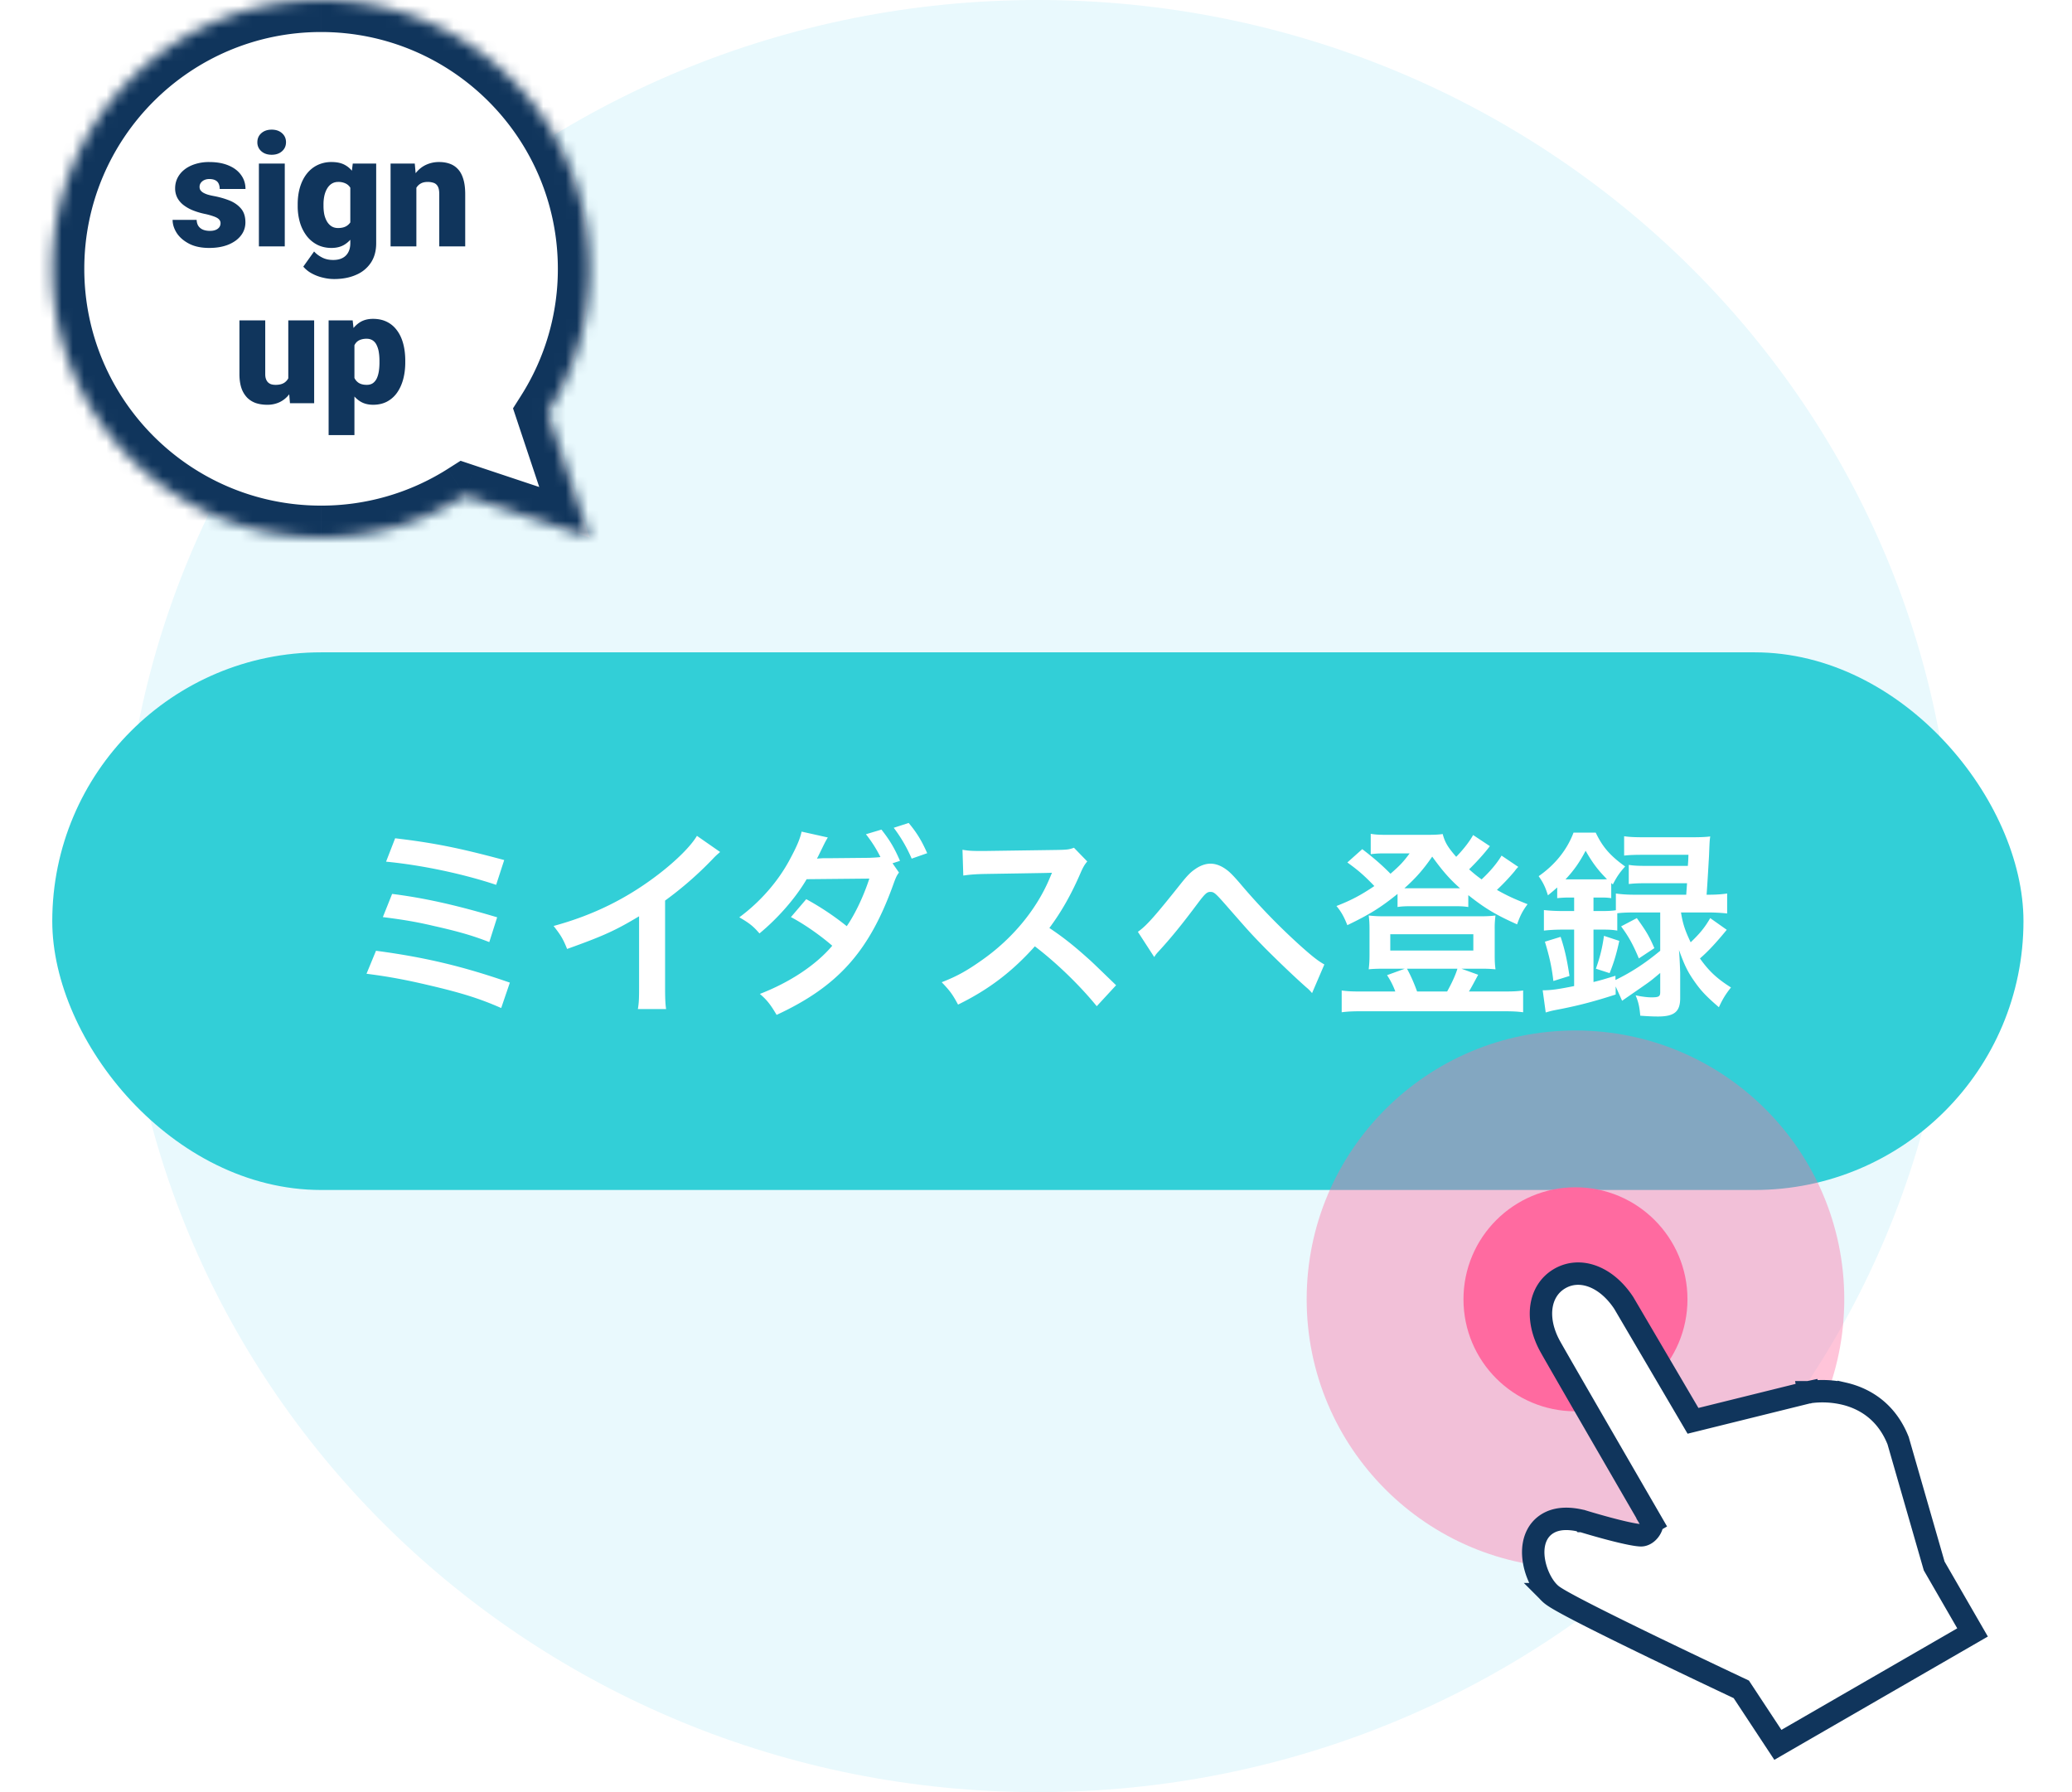
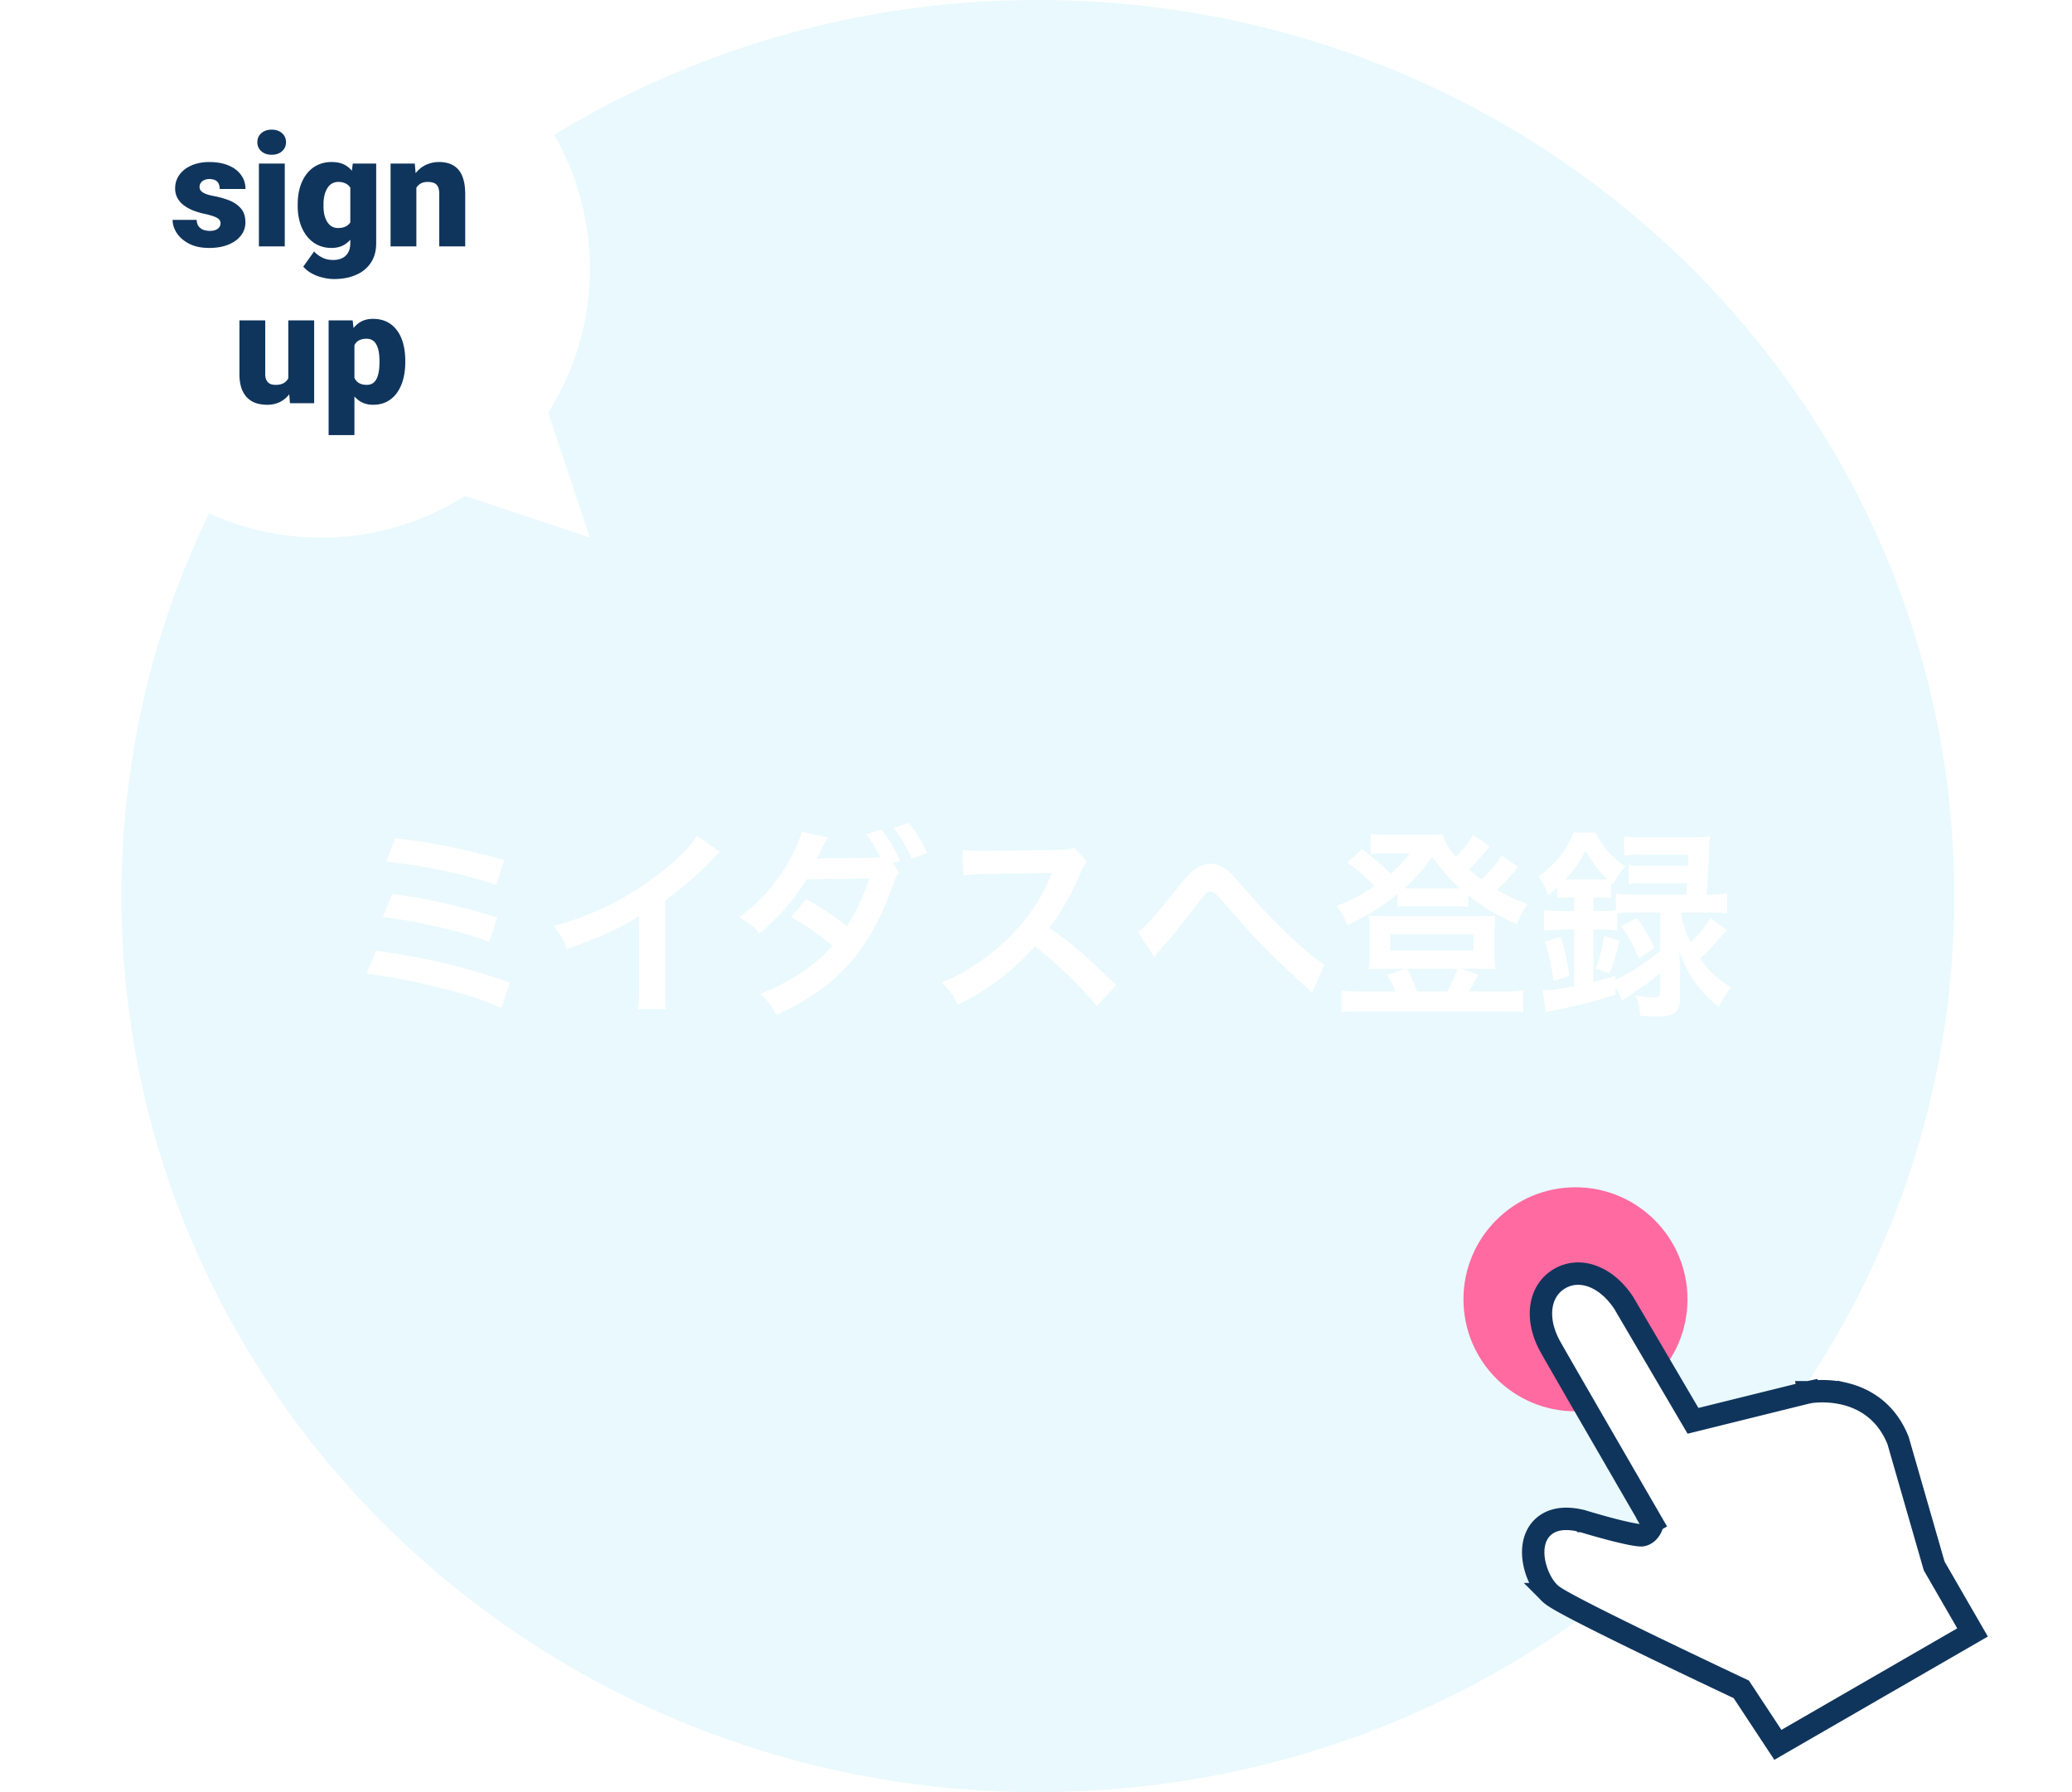
<svg xmlns="http://www.w3.org/2000/svg" width="185" height="160" viewBox="0 0 185 160" fill="none">
  <path fill-rule="evenodd" clip-rule="evenodd" d="M92.666 160c45.187 0 81.819-35.817 81.819-80S137.853 0 92.666 0C47.48 0 10.848 35.817 10.848 80s36.631 80 81.818 80Z" fill="#E9F9FD" />
  <g filter="url(#a)">
-     <rect x="4.667" y="56" width="176" height="48" rx="24" fill="#32CFD7" />
    <path d="m34.471 74.688.81-2.088c3.474.414 5.724.864 9.738 1.944l-.72 2.214c-2.97-.99-6.66-1.764-9.828-2.07Zm-.288 4.95.828-2.07c2.88.36 5.76 1.008 9.378 2.088l-.702 2.214c-1.422-.558-2.7-.936-4.95-1.44-1.53-.36-2.7-.558-4.554-.792Zm-1.458 5.058.846-2.052c4.356.576 7.758 1.386 11.952 2.844l-.774 2.268c-1.872-.828-3.528-1.35-6.372-2.016-2.214-.522-3.69-.792-5.652-1.044Zm29.502-12.312 2.07 1.44c-.306.27-.396.342-.666.63a31.83 31.83 0 0 1-4.248 3.708v7.686c0 .99.018 1.512.09 1.998h-2.52c.09-.522.108-.882.108-1.944v-6.336c-2.106 1.26-3.114 1.728-6.426 2.916-.378-.936-.576-1.242-1.206-2.052 3.564-.972 6.588-2.466 9.45-4.68 1.602-1.242 2.826-2.484 3.348-3.366Zm17.463 2.448.576.828c-.216.288-.288.45-.558 1.206-2.142 5.886-4.932 8.982-10.368 11.502-.54-.918-.864-1.332-1.494-1.872 2.7-1.044 5.022-2.592 6.462-4.302-1.098-.954-2.556-1.962-3.69-2.556l1.368-1.602a24.801 24.801 0 0 1 3.618 2.412c.756-1.098 1.512-2.7 2.016-4.248l-5.598.054c-.99 1.692-2.574 3.492-4.212 4.842-.558-.648-.9-.918-1.8-1.44 1.836-1.35 3.456-3.186 4.5-5.148.612-1.134.918-1.836 1.062-2.502l2.34.522c-.198.342-.216.36-.54 1.026-.306.63-.342.702-.432.864.18-.018.234-.018.504-.036h.432l3.744-.036c.378-.018.792-.036.99-.072a11.45 11.45 0 0 0-1.296-2.034l1.386-.414c.738.936 1.17 1.656 1.656 2.79l-.666.216Zm3.096-.9-1.386.486a13.107 13.107 0 0 0-1.602-2.754l1.332-.432c.738.882 1.17 1.602 1.656 2.7Zm16.866 11.79-1.728 1.872c-1.494-1.836-3.564-3.852-5.526-5.346-2.034 2.268-4.104 3.852-6.858 5.202-.504-.936-.72-1.224-1.458-1.998 1.386-.54 2.25-1.026 3.6-1.98 2.718-1.908 4.878-4.518 6.048-7.326l.198-.468c-.288.018-.288.018-5.958.108-.864.018-1.35.054-1.962.144l-.072-2.304c.504.09.846.108 1.584.108h.432l6.336-.09c1.008-.018 1.152-.036 1.602-.198l1.188 1.224c-.234.27-.378.522-.576.972-.828 1.926-1.71 3.492-2.808 4.968 1.134.756 2.106 1.512 3.33 2.61.45.396.45.396 2.628 2.502Zm3.402-2.52-1.458-2.25c.774-.54 1.548-1.422 3.924-4.41.468-.576.774-.9 1.116-1.134.486-.36.99-.54 1.44-.54.54 0 1.08.234 1.62.684.252.216.648.63 1.206 1.296a57.259 57.259 0 0 0 5.382 5.508c.918.81 1.368 1.17 1.962 1.512l-1.098 2.556a3.556 3.556 0 0 0-.522-.522c-.936-.828-2.358-2.178-3.672-3.492-1.368-1.404-1.404-1.458-3.33-3.654-1.116-1.278-1.224-1.368-1.566-1.368-.288 0-.468.162-1.08.972-1.476 1.98-2.466 3.186-3.546 4.356-.198.216-.234.27-.378.486Zm31.014-9.054 1.494 1.008a2.47 2.47 0 0 0-.324.378 19.504 19.504 0 0 1-1.584 1.674c.882.504 1.512.792 2.736 1.278-.45.612-.648.99-.936 1.8-1.89-.846-2.862-1.422-4.356-2.61v1.062c-.36-.054-.594-.072-1.206-.072h-3.978c-.468 0-.81.018-1.134.072v-1.17c-1.512 1.224-2.502 1.836-4.482 2.79-.306-.774-.576-1.242-.972-1.71 1.296-.504 2.16-.954 3.384-1.782-.936-.972-1.44-1.404-2.412-2.106l1.332-1.188c.99.756 1.764 1.422 2.52 2.196.846-.738 1.134-1.044 1.71-1.818h-2.376c-.36 0-.684.018-1.098.072v-1.818c.45.072.738.09 1.494.09h3.384c.846 0 1.17-.018 1.548-.072.198.738.45 1.17 1.206 2.034.666-.684 1.188-1.368 1.512-1.944l1.494.99c-.468.63-1.242 1.476-1.854 2.07.45.396.666.576 1.116.9.774-.72 1.386-1.458 1.782-2.124Zm-8.046 2.916h4.338c-.972-.864-1.584-1.584-2.484-2.826-.792 1.152-1.476 1.926-2.484 2.826h.63Zm-4.482 9.216h3.042a6.93 6.93 0 0 0-.738-1.458l1.584-.576h-1.926c-.594 0-.972.018-1.296.054.054-.486.072-.792.072-1.314v-2.268c0-.468-.018-.81-.072-1.224.468.054.828.072 1.422.072h8.496c.63 0 .972-.018 1.404-.072a7.888 7.888 0 0 0-.072 1.206v2.286c0 .612.018.9.072 1.314a11.828 11.828 0 0 0-1.296-.054h-1.746l1.494.54c-.288.54-.702 1.314-.828 1.494h3.078c.846 0 1.242-.018 1.764-.09v1.944c-.54-.072-1.008-.09-1.872-.09h-12.456c-.864 0-1.314.018-1.872.09V86.19c.522.072.9.09 1.746.09Zm4.986 0h2.682c.396-.702.756-1.476.918-2.034h-4.5c.378.702.63 1.296.9 2.034Zm-2.394-5.112v1.458h7.416v-1.458h-7.416Zm19.584 3.474-1.224-.396c.378-1.08.558-1.8.72-2.934l1.368.45c-.252 1.152-.468 1.89-.864 2.88Zm1.026-4.176 1.404-.738c.846 1.188 1.08 1.566 1.566 2.682l-1.386.918c-.486-1.17-.9-1.944-1.584-2.862Zm-4.194-2.574h-.45c-.396 0-.666.018-1.062.054v-.954c-.342.306-.45.396-.828.702-.234-.738-.414-1.116-.828-1.71 1.476-1.026 2.538-2.358 3.114-3.888h1.98c.612 1.278 1.278 2.052 2.628 3.024-.504.558-.756.936-1.098 1.602l-.144-.126v1.35c-.396-.054-.558-.054-1.062-.054h-.522v1.206h.72c.54 0 .936-.018 1.278-.072v-1.494c.504.072 1.008.108 1.728.108h4.554c.036-.54.054-.72.072-1.026h-3.564c-.81 0-1.188.018-1.638.072v-1.71c.45.072.792.09 1.638.09h3.636c.036-.45.036-.504.054-.99h-4.032c-.756 0-1.278.018-1.71.072V72.42c.504.072.99.09 1.8.09h4.23c.738 0 1.224-.018 1.656-.072-.054.414-.054.414-.108 1.746-.054.936-.144 2.52-.216 3.456h.108c.756 0 1.242-.036 1.728-.108v1.782a15.34 15.34 0 0 0-1.71-.09h-2.412c.162.99.342 1.566.864 2.664.81-.774 1.26-1.314 1.746-2.16l1.476 1.044c-.9 1.098-1.656 1.926-2.394 2.556.792 1.116 1.494 1.782 2.772 2.592-.486.612-.738 1.026-1.08 1.764-1.152-.99-1.62-1.494-2.196-2.322-.594-.846-.882-1.44-1.368-2.79.036.36.072 1.026.108 1.998v2.304c0 1.206-.522 1.638-1.98 1.638-.396 0-.882-.018-1.584-.072-.072-.828-.162-1.206-.414-1.818.576.126 1.08.18 1.404.18.666 0 .792-.072.792-.468v-1.71c-.63.522-.738.63-1.278 1.008-.306.216-.306.216-1.53 1.062-.288.198-.288.198-.594.414l-.576-1.278v.72c-1.836.594-3.204.954-4.824 1.278-.846.162-.864.162-1.422.324l-.27-1.98c.738 0 1.386-.09 2.808-.378v-5.04h-.936c-.756 0-1.314.036-1.764.09v-1.836c.468.054 1.026.09 1.782.09h.918v-1.206Zm7.686 1.332h-2.232c-.702 0-1.17.018-1.602.072v1.548c-.396-.072-.756-.09-1.404-.09h-.72v4.68c.684-.162 1.008-.27 1.962-.558v.378c1.44-.702 2.646-1.494 3.996-2.61v-3.42Zm-8.46-2.952h3.042c.324 0 .432 0 .666-.018-.792-.792-1.296-1.458-1.908-2.538-.54 1.026-1.026 1.728-1.8 2.556Zm.36 8.622-1.44.45c-.144-1.242-.342-2.142-.756-3.51l1.404-.432c.378 1.152.558 1.98.792 3.492Z" fill="#fff" />
  </g>
-   <path opacity=".398" fill-rule="evenodd" clip-rule="evenodd" d="M140.667 140c13.254 0 24-10.745 24-24s-10.746-24-24-24c-13.255 0-24 10.745-24 24s10.745 24 24 24Z" fill="#FF6AA0" />
  <path fill-rule="evenodd" clip-rule="evenodd" d="M140.667 126c5.522 0 10-4.477 10-10s-4.478-10-10-10c-5.523 0-10 4.477-10 10s4.477 10 10 10Z" fill="#FF6AA0" />
  <path d="m138.47 142.324.001.001c.245.213.727.494 1.244.78.561.31 1.289.691 2.118 1.114 1.662.847 3.76 1.877 5.816 2.872a869.445 869.445 0 0 0 7.395 3.53l.429.203 2.747 4.168.519.787.816-.472 15.7-9.064.866-.5-.5-.866-2.926-5.068-3.207-11.141-.014-.05-.02-.048c-1.079-2.67-3.113-3.758-4.834-4.153a8.653 8.653 0 0 0-2.86-.159 4.674 4.674 0 0 0-.228.032l-.028.004-.018.003-.007.001-.002.001h-.001l.181.983-.182-.983-.029.006-.029.007-10.256 2.539-6.155-10.479-.012-.022-.014-.021c-1.576-2.398-3.942-3.232-5.746-2.162-1.804 1.07-2.194 3.539-.837 6.018.243.45 2.517 4.388 4.714 8.186l3.013 5.207.984 1.697.274.474.072.125.019.032.005.008.001.002.865-.501-.865.501.006.01.005.009c.008.013.085.247-.174.631-.237.351-.561.514-.817.504-.559-.021-1.811-.313-3.04-.644a71.24 71.24 0 0 1-2.011-.575l-.129-.039-.033-.01-.009-.003h-.001l-.001-.001-.03-.009-.03-.007c-1.204-.291-2.261-.244-3.07.264-.835.524-1.165 1.383-1.235 2.172-.069.78.098 1.596.367 2.29.266.685.674 1.365 1.193 1.816Z" fill="#fff" stroke="#10355C" stroke-width="2" />
  <mask id="b" fill="#fff">
-     <path fill-rule="evenodd" clip-rule="evenodd" d="M48.946 36.84A23.888 23.888 0 0 0 52.666 24c0-13.255-10.745-24-24-24-13.254 0-24 10.745-24 24s10.746 24 24 24c4.723 0 9.128-1.364 12.84-3.72L52.666 48l-3.72-11.16Z" />
-   </mask>
+     </mask>
  <path fill-rule="evenodd" clip-rule="evenodd" d="M48.946 36.84A23.888 23.888 0 0 0 52.666 24c0-13.255-10.745-24-24-24-13.254 0-24 10.745-24 24s10.746 24 24 24c4.723 0 9.128-1.364 12.84-3.72L52.666 48l-3.72-11.16Z" fill="#fff" />
-   <path d="m48.946 36.84-2.413-1.531-.728 1.147.43 1.288 2.711-.904Zm-7.44 7.44.904-2.712-1.288-.43-1.147.728 1.532 2.414ZM52.666 48l-.904 2.712 5.424 1.808-1.808-5.424-2.712.904Zm-2.858-24a21.03 21.03 0 0 1-3.276 11.309l4.828 3.063A26.746 26.746 0 0 0 55.525 24h-5.717ZM28.666 2.859c11.677 0 21.142 9.465 21.142 21.141h5.717c0-14.834-12.025-26.859-26.858-26.859V2.86ZM7.526 24c0-11.676 9.465-21.141 21.14-21.141V-2.86C13.833-2.859 1.808 9.166 1.808 24h5.717Zm21.14 21.141c-11.675 0-21.14-9.465-21.14-21.141H1.807c0 14.834 12.025 26.859 26.858 26.859V45.14Zm11.309-3.275a21.029 21.029 0 0 1-11.309 3.275v5.718a26.746 26.746 0 0 0 14.372-4.165l-3.063-4.828Zm.627 5.126 11.16 3.72 1.808-5.424-11.16-3.72-1.807 5.424Zm14.776.104-3.72-11.16-5.424 1.808 3.72 11.16 5.424-1.808Z" fill="#10355C" mask="url(#b)" />
  <path d="M19.69 19.922a.46.46 0 0 0-.129-.328c-.082-.096-.228-.183-.438-.26a6.06 6.06 0 0 0-.881-.246c-.36-.078-.7-.18-1.019-.308a3.518 3.518 0 0 1-.827-.465 2.058 2.058 0 0 1-.56-.649 1.82 1.82 0 0 1-.199-.861c0-.315.066-.611.198-.889a2.21 2.21 0 0 1 .595-.745c.265-.219.586-.39.964-.513a4.034 4.034 0 0 1 1.292-.191c.665 0 1.24.102 1.723.307.483.2.854.484 1.114.848.264.36.396.777.396 1.251h-2.303c0-.187-.032-.346-.096-.479a.608.608 0 0 0-.294-.3c-.137-.073-.319-.11-.547-.11-.16 0-.305.03-.437.09a.786.786 0 0 0-.308.245.604.604 0 0 0-.116.37c0 .1.023.19.068.273a.8.8 0 0 0 .226.219c.1.063.228.123.383.177.155.05.341.096.56.137.497.091.962.221 1.395.39.433.168.784.408 1.052.717.274.31.41.727.41 1.252 0 .328-.075.63-.225.909-.15.273-.367.515-.65.724a3.242 3.242 0 0 1-1.018.479c-.396.114-.843.17-1.34.17-.706 0-1.303-.125-1.79-.375-.488-.255-.858-.575-1.108-.957-.246-.388-.37-.78-.37-1.176h2.147c.01.228.064.415.164.56a.916.916 0 0 0 .417.322c.173.068.374.102.602.102.21 0 .383-.03.52-.089a.737.737 0 0 0 .32-.239.618.618 0 0 0 .11-.362Zm5.736-5.319V22h-2.31v-7.396h2.31Zm-2.447-1.907c0-.328.119-.597.355-.806.238-.21.545-.315.923-.315.379 0 .686.105.923.315.237.21.356.478.356.806 0 .328-.119.597-.356.807-.237.21-.544.314-.923.314-.378 0-.686-.104-.923-.314a1.028 1.028 0 0 1-.355-.807Zm8.518 1.908h2.091v7.109c0 .683-.157 1.262-.471 1.736a2.94 2.94 0 0 1-1.32 1.087c-.56.25-1.216.376-1.968.376a4.17 4.17 0 0 1-1.019-.13 3.887 3.887 0 0 1-.97-.369 2.642 2.642 0 0 1-.76-.608l.964-1.354c.187.21.422.387.704.533.283.15.616.226.999.226.332 0 .61-.06.834-.178.227-.118.4-.291.52-.52.118-.223.177-.494.177-.813v-5.346l.219-1.75ZM26.58 18.39v-.144c0-.56.069-1.07.206-1.531.14-.465.341-.864.601-1.197.264-.337.583-.597.957-.779a2.847 2.847 0 0 1 1.265-.273c.506 0 .92.098 1.244.294.328.191.59.46.786.806.2.347.356.752.465 1.217.114.46.21.957.287 1.49v.171c-.077.502-.184.976-.321 1.422a4.785 4.785 0 0 1-.52 1.176c-.214.342-.483.61-.806.807-.32.191-.702.287-1.149.287-.465 0-.884-.094-1.258-.28a2.807 2.807 0 0 1-.95-.787 3.746 3.746 0 0 1-.601-1.19 5.168 5.168 0 0 1-.206-1.49Zm2.304-.144v.144c0 .278.025.535.075.772.055.237.137.447.246.629.11.178.244.317.404.417.164.1.355.15.574.15.333 0 .602-.07.807-.212a1.18 1.18 0 0 0 .444-.601c.091-.26.13-.565.116-.916v-.54c.01-.3-.011-.565-.061-.793a1.572 1.572 0 0 0-.24-.581.966.966 0 0 0-.423-.349 1.46 1.46 0 0 0-.63-.123c-.213 0-.403.05-.567.15-.164.1-.3.242-.41.424-.11.178-.194.39-.253.636a3.59 3.59 0 0 0-.082.793Zm8.292-2.064V22h-2.303v-7.396h2.16l.143 1.579Zm-.273 1.866-.54.014c0-.566.068-1.07.205-1.511.137-.447.33-.825.58-1.135.252-.31.55-.545.896-.704a2.73 2.73 0 0 1 1.17-.246c.341 0 .653.05.936.15.287.1.533.262.738.485.21.224.37.52.479.89.114.364.17.815.17 1.353V22H39.22v-4.662c0-.296-.04-.522-.123-.677a.656.656 0 0 0-.355-.328 1.596 1.596 0 0 0-.568-.089c-.237 0-.437.046-.601.137a1.064 1.064 0 0 0-.397.383c-.096.16-.166.348-.212.567a3.902 3.902 0 0 0-.061.718ZM25.74 34.202v-5.598h2.31V36h-2.16l-.15-1.798Zm.218-1.504.602-.013c0 .496-.06.957-.178 1.38a3.29 3.29 0 0 1-.526 1.094c-.228.31-.51.552-.848.725a2.523 2.523 0 0 1-1.155.253c-.365 0-.7-.05-1.005-.15a2.05 2.05 0 0 1-.78-.486 2.302 2.302 0 0 1-.512-.854c-.118-.351-.178-.77-.178-1.258v-4.786h2.304v4.8c0 .163.02.305.062.423.04.119.1.219.177.301a.766.766 0 0 0 .287.178c.119.036.253.054.404.054.346 0 .617-.073.813-.218.196-.146.333-.344.41-.595.083-.25.123-.533.123-.848Zm5.688-2.673v8.819h-2.304v-10.24h2.147l.157 1.421Zm4.539 2.188v.143c0 .538-.062 1.037-.184 1.497-.124.46-.306.862-.547 1.204a2.57 2.57 0 0 1-.903.8c-.355.186-.768.28-1.237.28-.442 0-.823-.098-1.142-.294a2.44 2.44 0 0 1-.8-.814 4.887 4.887 0 0 1-.519-1.19 10.89 10.89 0 0 1-.314-1.414v-.185c.077-.533.182-1.027.314-1.483.132-.46.305-.862.52-1.203a2.42 2.42 0 0 1 .793-.8c.319-.192.699-.287 1.141-.287.47 0 .882.089 1.237.266.36.178.661.433.903.766.246.328.43.722.553 1.183.123.46.185.97.185 1.53Zm-2.304.143v-.143c0-.287-.02-.55-.061-.786a2.17 2.17 0 0 0-.198-.63 1 1 0 0 0-.35-.41.963.963 0 0 0-.54-.143 1.49 1.49 0 0 0-.621.116.9.9 0 0 0-.397.342c-.095.15-.164.34-.205.567a4.507 4.507 0 0 0-.048.787v.56c-.009.347.026.652.103.916.077.26.212.463.403.609.192.145.451.218.78.218.218 0 .4-.05.546-.15.146-.105.263-.248.35-.43.086-.188.147-.402.184-.643.036-.242.054-.502.054-.78Z" fill="#10355C" />
  <defs>
    <filter id="a" x="2.427" y="56" width="180.479" height="52.479" filterUnits="userSpaceOnUse" color-interpolation-filters="sRGB">
      <feFlood flood-opacity="0" result="BackgroundImageFix" />
      <feColorMatrix in="SourceAlpha" values="0 0 0 0 0 0 0 0 0 0 0 0 0 0 0 0 0 0 127 0" result="hardAlpha" />
      <feOffset dy="2.24" />
      <feGaussianBlur stdDeviation="1.12" />
      <feColorMatrix values="0 0 0 0 0.149 0 0 0 0 0.188 0 0 0 0 0.231 0 0 0 0.2 0" />
      <feBlend in2="BackgroundImageFix" result="effect1_dropShadow_2009_4207" />
      <feBlend in="SourceGraphic" in2="effect1_dropShadow_2009_4207" result="shape" />
    </filter>
  </defs>
</svg>